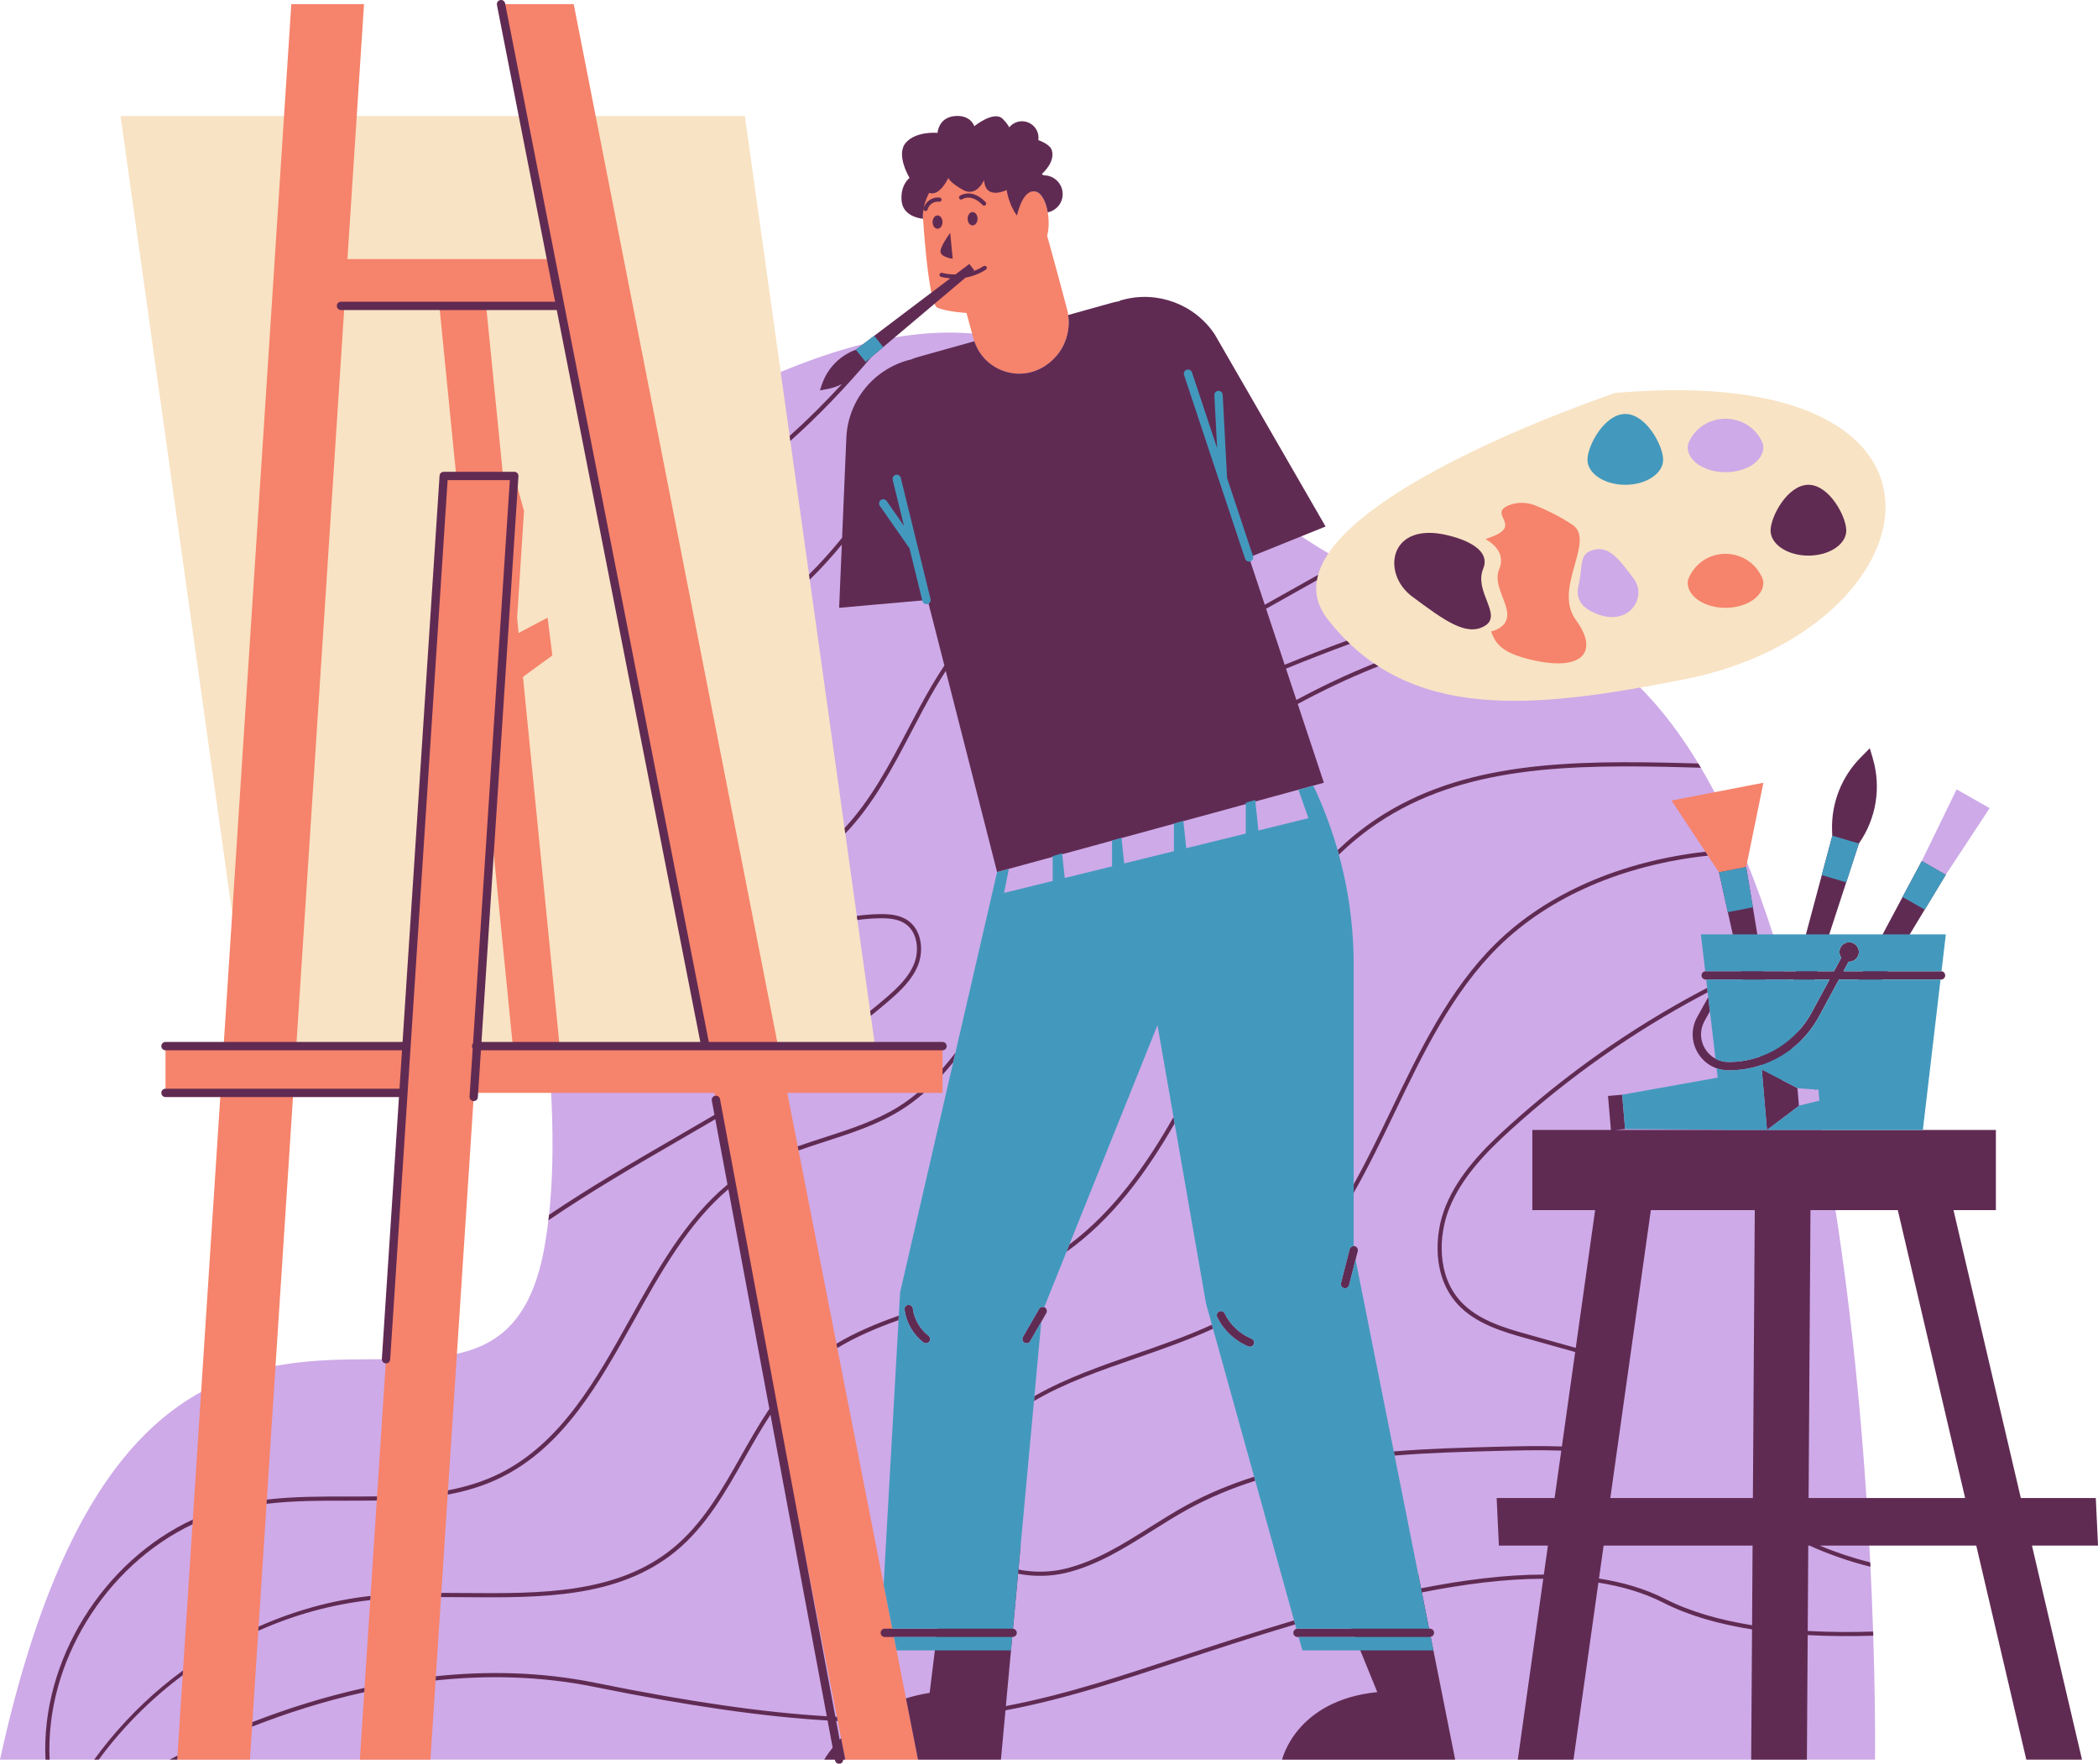
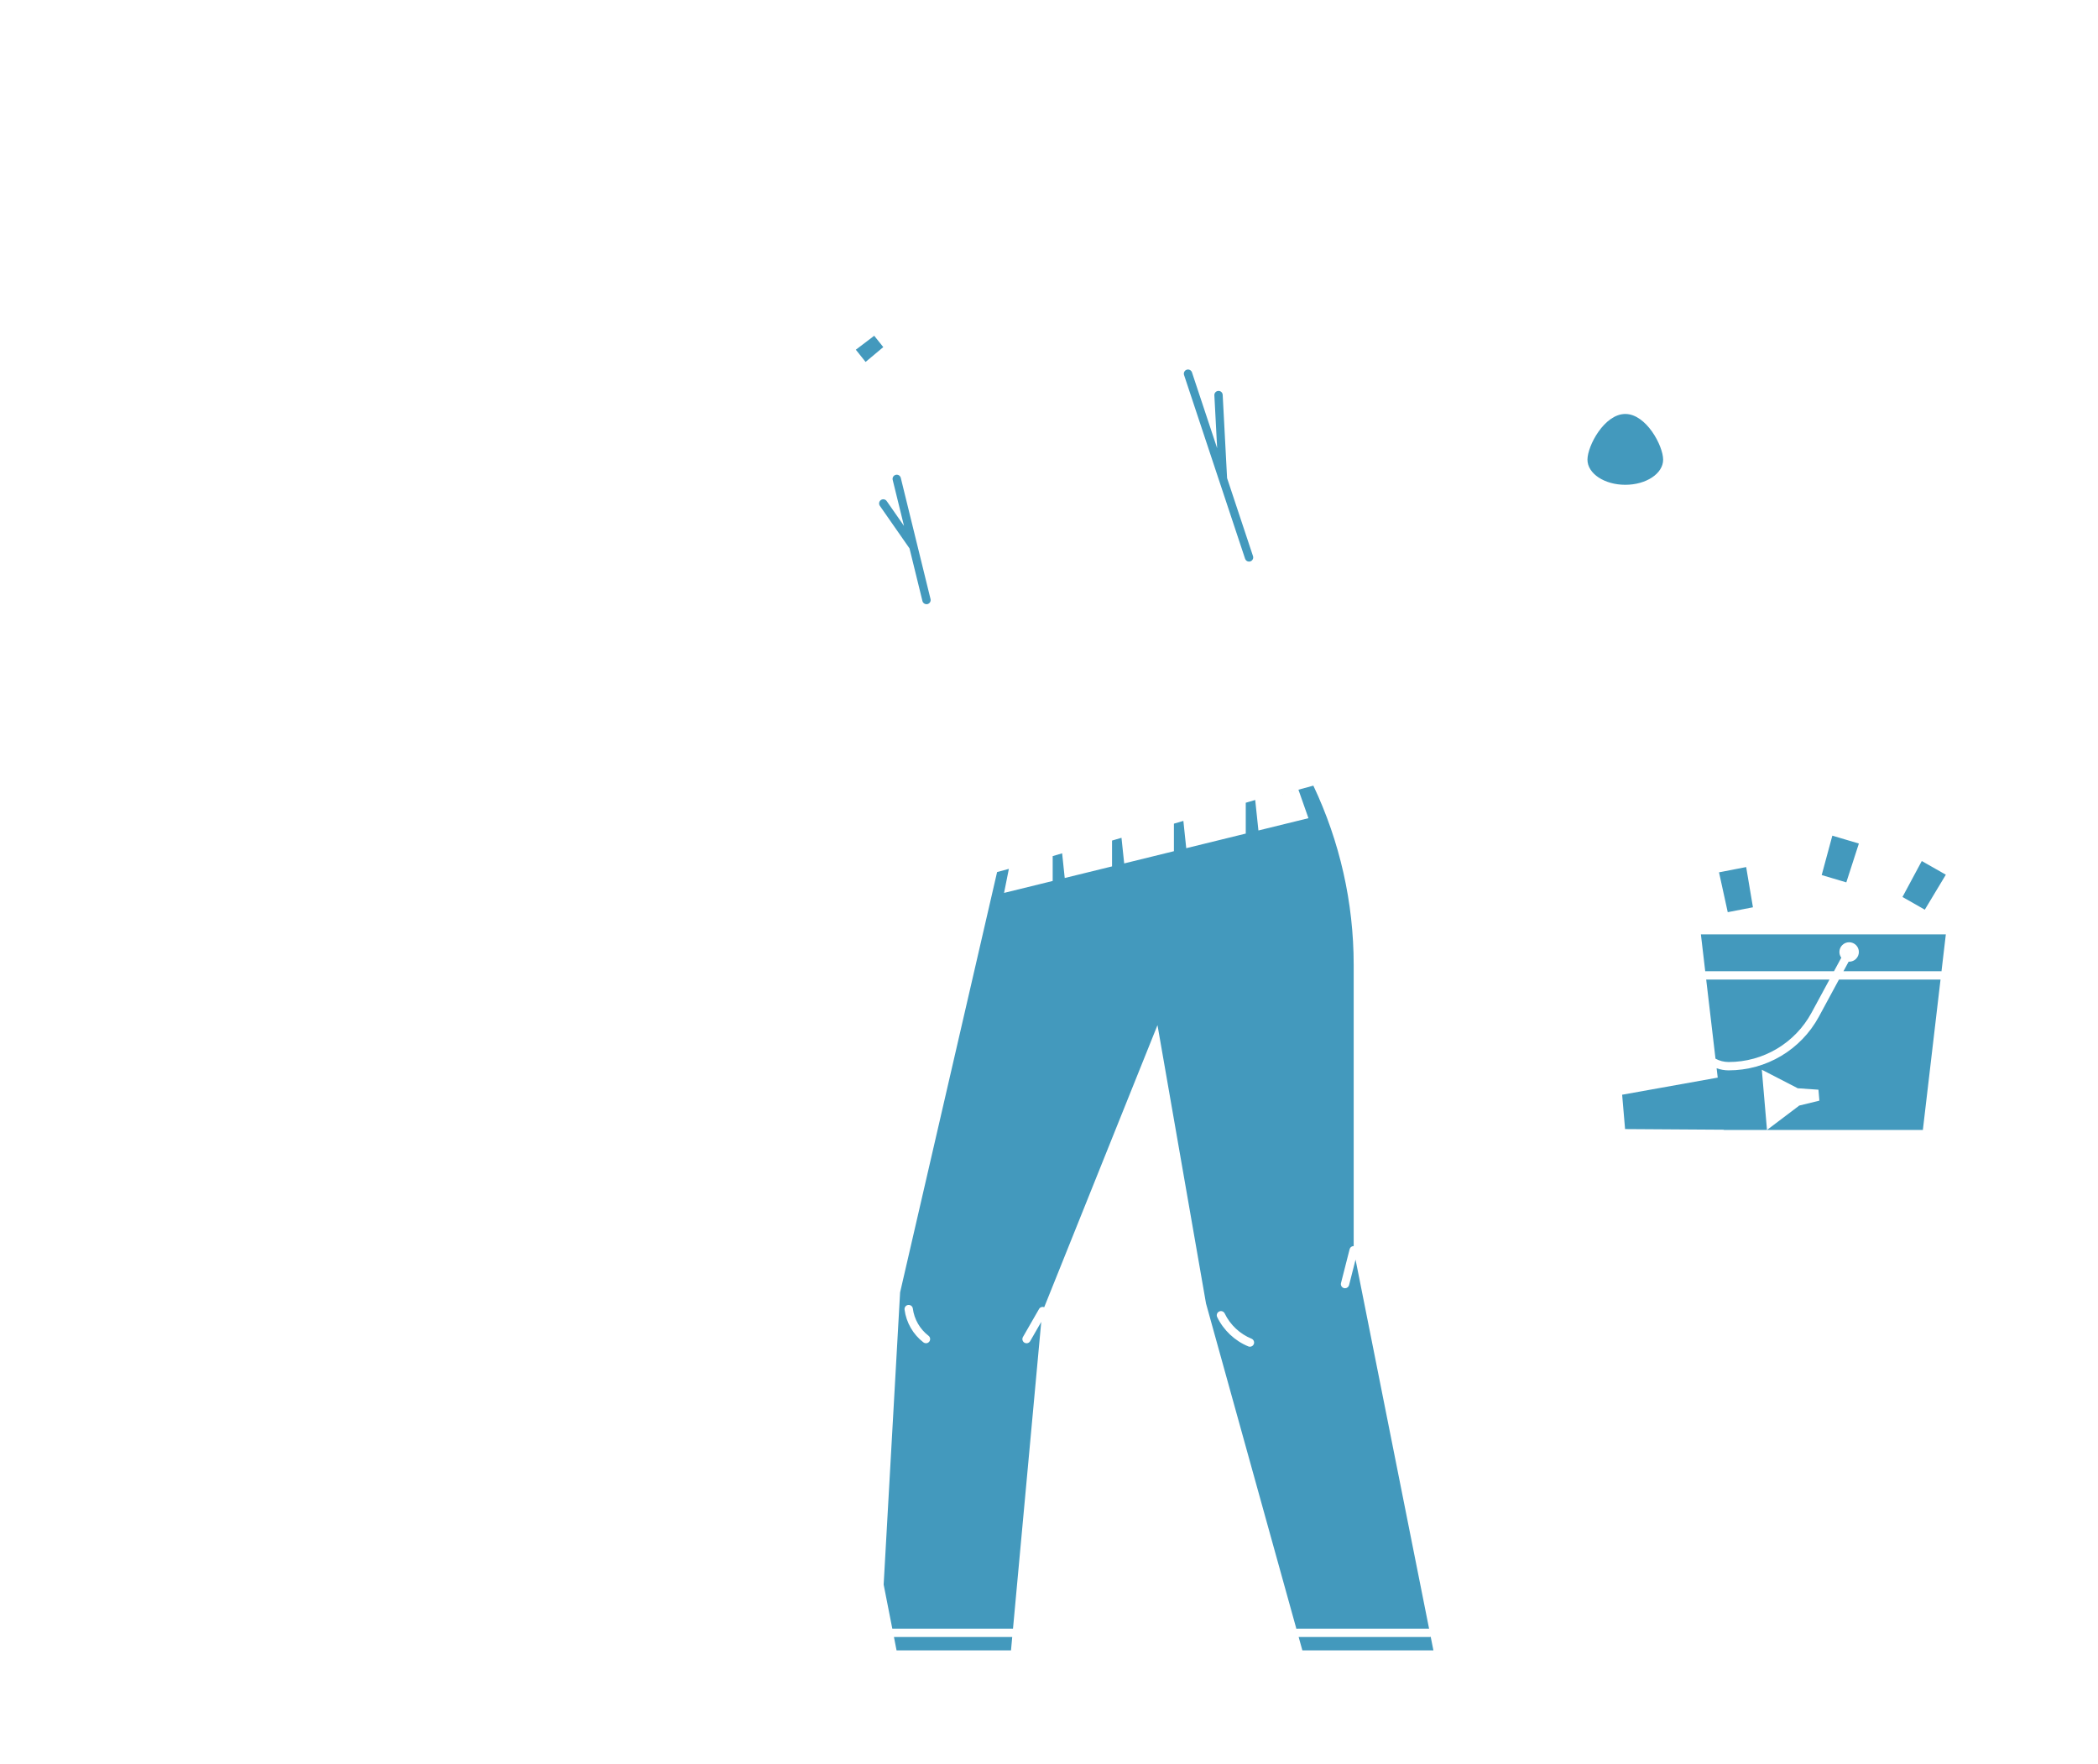
<svg xmlns="http://www.w3.org/2000/svg" fill="#000000" height="423.1" preserveAspectRatio="xMidYMid meet" version="1" viewBox="0.0 0.0 503.3 423.1" width="503.3" zoomAndPan="magnify">
  <defs>
    <clipPath id="a">
-       <path d="M 10 0 L 503.309 0 L 503.309 423.129 L 10 423.129 Z M 10 0" />
-     </clipPath>
+       </clipPath>
  </defs>
  <g>
    <g id="change1_1">
-       <path d="M 381.594 147.703 C 383.363 148.59 385.09 149.035 386.727 149.035 C 389.641 149.035 392.109 147.582 393.324 145.148 C 394.457 142.887 394.23 140.238 392.734 138.242 L 392.57 138.02 C 389.516 133.945 387.102 130.727 383.621 130.727 C 383.125 130.727 382.609 130.793 382.094 130.93 C 378.82 131.801 378.586 133.895 378.285 136.539 C 378.164 137.629 378.027 138.859 377.68 140.312 C 377.242 142.148 377.16 145.547 381.594 147.703 Z M 413.945 114.281 C 419.594 114.281 424.023 111.195 424.023 107.254 C 424.023 106.508 423.727 105.645 423.117 104.617 C 421.199 101.391 417.77 99.465 413.945 99.465 C 410.117 99.465 406.688 101.391 404.77 104.617 C 404.16 105.645 403.867 106.508 403.867 107.254 C 403.867 111.195 408.293 114.281 413.945 114.281 Z M 473.344 191.621 L 469.383 189.367 L 461.027 206.555 L 463.91 208.195 L 466.797 209.836 L 477.305 193.871 Z M 435.863 265.219 C 450.949 339.633 449.809 422.129 449.809 422.129 L 0 422.129 C 34.801 263.285 118.801 367.375 130.688 298.773 C 142.574 230.176 90 132.176 183.188 90.977 C 276.375 49.773 274.801 134.574 364.098 149.016 C 401.855 155.121 423.004 204.895 434.844 260.316 L 437.16 260.477 L 437.531 264.809 L 435.863 265.219" fill="#ceaae8" />
-     </g>
+       </g>
    <g id="change2_1">
-       <path d="M 423.02 107.254 C 423.02 106.66 422.73 105.93 422.258 105.129 C 418.562 98.906 409.324 98.906 405.633 105.129 C 405.156 105.93 404.867 106.66 404.867 107.254 C 404.867 110.582 408.93 113.281 413.945 113.281 C 418.957 113.281 423.02 110.582 423.02 107.254 Z M 391.934 138.844 C 388.5 134.262 386.066 130.91 382.352 131.898 C 378.637 132.883 379.867 135.441 378.652 140.547 C 377.625 144.855 381.375 146.477 382.039 146.809 C 390.453 151.02 395.371 143.426 391.934 138.844 Z M 404.133 162.953 C 368.027 170.074 337.809 173.422 318.508 148.559 C 299.211 123.699 387.531 94.262 387.531 94.262 C 478.465 86.41 463.82 151.176 404.133 162.953 Z M 178.688 27.848 L 209.922 250.961 L 60.164 250.961 L 28.926 27.848 L 178.688 27.848" fill="#f8e3c4" />
-     </g>
+       </g>
    <g id="change3_1">
-       <path d="M 377.266 125.926 C 374.059 123.758 370.676 122.207 368.387 121.285 C 366.363 120.469 364.094 120.379 362.062 121.18 C 356.684 123.305 365.527 125.992 357.656 128.855 C 357.211 129.02 356.781 129.172 356.363 129.324 C 357.766 130.125 358.938 131.129 359.578 132.391 C 360.238 133.672 360.266 135.059 359.668 136.512 C 358.734 138.781 359.641 141.113 360.512 143.371 C 361.523 145.973 362.664 148.926 359.602 150.73 C 359 151.086 358.363 151.328 357.699 151.484 C 358.797 154.43 360.203 156.535 367.086 158.211 C 379.844 161.316 383.605 156.246 378.043 148.723 C 372.484 141.199 382.828 129.688 377.266 125.926 Z M 413.945 145.812 C 418.957 145.812 423.02 143.113 423.02 139.785 C 423.02 139.039 422.566 138.082 421.863 137.043 C 418.094 131.469 409.793 131.469 406.023 137.043 C 405.32 138.082 404.867 139.039 404.867 139.785 C 404.867 143.113 408.93 145.812 413.945 145.812 Z M 169.215 250.961 L 134.387 73.375 L 116.625 73.375 L 120.676 114.176 L 123.371 114.176 L 125.703 122.574 L 124.055 148.23 L 124.41 151.852 L 131.359 148.176 L 132.512 157.242 L 125.457 162.371 L 134.246 250.961 Z M 123.027 250.961 L 117.848 198.758 L 114.434 250.961 Z M 109.453 114.176 L 105.402 73.375 L 82.621 73.375 L 71.078 250.961 L 97.512 250.961 L 106.449 114.176 Z M 186.652 250.961 L 226.105 250.961 L 226.105 262.176 L 188.855 262.176 L 220.223 422.129 L 202.785 422.129 L 171.414 262.176 L 113.703 262.176 L 103.25 422.129 L 86.328 422.129 L 96.777 262.176 L 70.352 262.176 L 59.957 422.129 L 42.516 422.129 L 52.91 262.176 L 39.703 262.176 L 39.703 250.961 L 53.641 250.961 L 69.883 0.996 L 87.324 0.996 L 83.348 62.16 L 132.188 62.16 L 120.195 0.996 L 137.633 0.996 Z M 412.016 189.91 L 400.996 192.047 L 412.383 209.266 L 415.641 208.633 L 418.898 208.004 L 423.031 187.777 Z M 255.973 74.156 C 257.426 79.637 254.988 85.398 250.051 88.184 C 243.613 91.809 235.484 88.41 233.547 81.281 L 231.859 75.078 C 231.859 75.078 227.371 74.82 224.898 73.836 C 222.426 72.855 221.137 47.824 221.137 47.824 C 220.328 36.75 239.766 28.574 245.801 39.176 C 246.258 39.977 247.102 42.488 248.148 45.934 C 248.262 45.941 248.379 45.941 248.5 45.977 C 250.988 46.633 252.238 52.742 251.211 56.566 C 252.887 62.578 254.621 69.062 255.973 74.156" fill="#f6836b" />
-     </g>
+       </g>
    <g clip-path="url(#a)" id="change4_1">
      <path d="M 338.801 143.133 C 346.324 148.695 351.723 152.785 356.16 150.168 C 360.602 147.551 353.52 141.988 355.812 136.43 C 358.102 130.867 348.418 128.688 347.305 128.414 C 333.242 124.98 331.277 137.574 338.801 143.133 Z M 433.832 133.289 C 438.848 133.289 442.91 130.59 442.91 127.262 C 442.91 123.934 438.848 116.301 433.832 116.301 C 428.82 116.301 424.754 123.934 424.754 127.262 C 424.754 130.59 428.82 133.289 433.832 133.289 Z M 122.305 115.176 L 113.477 250.297 C 113.32 250.473 113.227 250.703 113.227 250.961 C 113.227 251.168 113.289 251.359 113.398 251.52 L 112.641 263.09 C 112.605 263.641 113.023 264.113 113.574 264.152 C 114.137 264.184 114.602 263.77 114.637 263.219 L 115.371 251.961 L 169.195 251.961 C 169.207 251.961 169.223 251.961 169.234 251.961 L 226.105 251.961 C 226.656 251.961 227.105 251.512 227.105 250.961 C 227.105 250.406 226.656 249.961 226.105 249.961 L 170.039 249.961 L 135.371 73.199 C 135.371 73.188 135.367 73.176 135.367 73.164 L 121.176 0.805 C 121.07 0.266 120.543 -0.094 120 0.016 C 119.461 0.121 119.105 0.648 119.211 1.191 L 133.172 72.375 L 81.801 72.375 C 81.246 72.375 80.801 72.82 80.801 73.375 C 80.801 73.93 81.246 74.375 81.801 74.375 L 133.566 74.375 L 168 249.961 L 115.504 249.961 L 124.371 114.242 C 124.387 113.965 124.289 113.695 124.102 113.492 C 123.914 113.289 123.648 113.176 123.371 113.176 L 106.449 113.176 C 106.336 113.184 106.301 113.184 106.234 113.199 C 106.234 113.199 106.234 113.199 106.23 113.199 C 106.227 113.199 106.227 113.199 106.227 113.199 C 106.004 113.25 105.812 113.371 105.676 113.539 C 105.672 113.543 105.672 113.543 105.672 113.547 C 105.668 113.551 105.668 113.551 105.664 113.555 C 105.664 113.555 105.66 113.559 105.66 113.559 C 105.625 113.605 105.594 113.652 105.566 113.703 C 105.566 113.707 105.562 113.707 105.562 113.707 C 105.562 113.711 105.562 113.711 105.562 113.711 C 105.496 113.836 105.457 113.977 105.449 114.121 L 96.574 249.961 L 39.703 249.961 C 39.152 249.961 38.703 250.406 38.703 250.961 C 38.703 251.512 39.152 251.961 39.703 251.961 L 96.441 251.961 L 95.84 261.176 L 39.703 261.176 C 39.152 261.176 38.703 261.621 38.703 262.176 C 38.703 262.727 39.152 263.176 39.703 263.176 L 95.711 263.176 L 91.605 326.008 C 91.57 326.559 91.988 327.035 92.539 327.07 C 92.559 327.07 92.582 327.07 92.605 327.07 C 93.125 327.07 93.566 326.664 93.602 326.137 L 97.773 262.25 C 97.777 262.242 97.777 262.238 97.777 262.234 L 107.383 115.176 Z M 324.742 298.926 C 324.293 298.926 323.887 299.211 323.773 299.66 L 321.699 307.797 C 321.562 308.328 321.883 308.875 322.418 309.012 C 322.504 309.031 322.586 309.043 322.668 309.043 C 323.113 309.043 323.52 308.742 323.637 308.289 L 325.191 302.18 L 325.711 300.156 C 325.848 299.621 325.523 299.078 324.988 298.941 C 324.902 298.918 324.824 298.926 324.742 298.926 Z M 293.801 315.094 C 293.562 314.594 292.965 314.383 292.465 314.625 C 291.969 314.863 291.758 315.461 291.996 315.957 C 293.512 319.113 296.238 321.68 299.477 323 C 299.602 323.051 299.73 323.07 299.855 323.07 C 300.25 323.07 300.621 322.836 300.781 322.449 C 300.988 321.938 300.742 321.355 300.23 321.145 C 297.445 320.012 295.102 317.809 293.801 315.094 Z M 221.527 322.031 C 221.711 322.172 221.926 322.238 222.137 322.238 C 222.438 322.238 222.734 322.102 222.93 321.848 C 223.266 321.406 223.184 320.777 222.746 320.441 C 220.688 318.867 219.316 316.488 218.984 313.914 C 218.914 313.367 218.418 312.988 217.863 313.051 C 217.316 313.121 216.93 313.621 217 314.172 C 217.398 317.27 219.051 320.133 221.527 322.031 Z M 251 315.008 C 251.277 314.527 251.109 313.918 250.633 313.645 C 250.59 313.617 250.543 313.617 250.5 313.598 C 250.043 313.414 249.516 313.574 249.266 314.012 L 245.398 320.742 C 245.125 321.223 245.289 321.836 245.77 322.109 C 245.926 322.199 246.098 322.242 246.266 322.242 C 246.613 322.242 246.949 322.062 247.133 321.738 L 249.789 317.113 Z M 343.219 392.664 C 343.68 392.57 344.027 392.188 344.027 391.703 C 344.027 391.148 343.582 390.703 343.027 390.703 L 342.828 390.703 L 340.199 377.496 L 323.066 387.91 L 324.203 390.703 L 311.262 390.703 C 311.168 390.703 311.086 390.73 311 390.754 C 310.578 390.871 310.262 391.242 310.262 391.703 C 310.262 392.254 310.711 392.703 311.262 392.703 L 325.02 392.703 L 330.402 405.926 C 310.801 407.91 307.57 422.129 307.57 422.129 L 349.09 422.129 Z M 471.426 359.375 L 455.273 290.309 L 434.324 290.309 L 433.871 359.375 Z M 420.961 290.309 L 396.031 290.309 L 386.305 359.375 L 420.508 359.375 Z M 420.434 370.777 L 384.699 370.777 L 383.59 378.684 C 389.363 379.582 394.723 381.16 399.496 383.594 C 405.508 386.66 412.645 388.656 420.312 389.883 Z M 487.457 370.777 L 499.465 422.129 L 486.102 422.129 L 474.094 370.777 L 436.539 370.777 C 440.469 372.422 444.523 373.77 448.66 374.816 C 448.676 375.168 448.695 375.512 448.711 375.859 C 443.688 374.605 438.785 372.902 434.07 370.777 L 433.797 370.777 L 433.664 391.262 C 438.859 391.539 444.137 391.57 449.352 391.406 C 449.359 391.738 449.371 392.07 449.383 392.395 C 444.16 392.559 438.867 392.527 433.66 392.25 L 433.66 391.621 L 433.465 422.129 L 420.102 422.129 L 420.309 390.105 L 420.305 390.883 C 412.477 389.645 405.184 387.617 399.039 384.484 C 394.367 382.102 389.117 380.555 383.449 379.664 L 383.5 379.301 L 377.473 422.129 L 364.109 422.129 L 370.281 378.281 L 370.219 378.727 C 361.027 378.758 351.156 380.023 341.098 382.008 L 340.902 381.031 C 351.07 379.023 361.055 377.754 370.359 377.73 L 371.336 370.777 L 359.574 370.777 L 359.039 359.375 L 372.941 359.375 L 374.547 347.992 C 369.289 347.812 364.102 347.945 359.199 348.07 C 351.484 348.273 343.129 348.488 334.559 349.18 L 334.359 348.191 C 342.992 347.492 351.406 347.273 359.172 347.07 C 364.125 346.945 369.367 346.809 374.688 346.996 L 382.664 290.309 L 367.602 290.309 L 367.602 271.074 L 386.453 271.074 L 385.754 262.91 L 389.145 262.621 L 389.848 270.859 L 387.32 271.074 L 478.801 271.074 L 478.801 290.309 L 468.637 290.309 L 484.789 359.375 L 502.773 359.375 L 503.305 370.777 Z M 423.379 234.992 L 426.039 251.023 L 430.328 234.992 Z M 435.293 234.992 L 431.164 247.656 C 432.488 246.25 433.645 244.668 434.59 242.926 L 438.883 234.992 Z M 417.641 232.992 L 412.383 209.266 L 418.898 208.004 L 423.047 232.992 L 430.867 232.992 L 439.547 200.559 L 439.504 199.234 C 439.285 192.703 441.766 186.371 446.359 181.723 L 448.559 179.496 L 449.281 181.961 C 451.328 188.914 450.098 196.426 445.934 202.355 L 435.945 232.992 L 439.965 232.992 L 441.719 229.746 C 441.438 229.359 441.266 228.891 441.266 228.375 C 441.266 227.086 442.312 226.043 443.602 226.043 C 444.887 226.043 445.934 227.086 445.934 228.375 C 445.934 229.664 444.887 230.707 443.602 230.707 C 443.559 230.707 443.52 230.699 443.48 230.695 L 442.238 232.992 L 446.91 232.992 L 461.027 206.555 L 466.797 209.836 L 452.789 232.992 L 465.641 232.992 C 466.195 232.992 466.641 233.438 466.641 233.992 C 466.641 234.547 466.195 234.992 465.641 234.992 L 451.578 234.992 L 435.586 261.43 L 432.629 259.746 L 445.844 234.992 L 441.156 234.992 L 436.352 243.875 C 434.719 246.891 432.512 249.473 429.906 251.516 L 427.438 259.09 L 431.195 261.027 L 431.559 265.277 L 428.758 267.395 L 428.773 267.488 L 428.59 267.523 L 423.891 271.074 L 422.652 256.621 L 422.906 256.75 L 422.621 255.461 C 420.109 256.316 417.441 256.773 414.703 256.773 C 411.613 256.773 408.832 255.184 407.266 252.52 C 405.699 249.859 405.66 246.656 407.16 243.957 L 409.805 239.203 L 410.203 242.602 L 408.91 244.93 C 407.758 247.004 407.785 249.461 408.988 251.508 C 410.191 253.555 412.328 254.773 414.703 254.773 C 417.293 254.773 419.82 254.332 422.188 253.504 L 418.086 234.992 L 409.191 234.992 C 408.641 234.992 408.191 234.547 408.191 233.992 C 408.191 233.438 408.641 232.992 409.191 232.992 Z M 216.301 48.273 C 216.699 52.176 221.426 52.477 221.426 52.477 C 221.363 51.664 221.426 50.875 221.551 50.148 C 221.559 50.355 221.695 50.547 221.91 50.605 C 221.953 50.617 221.996 50.621 222.043 50.621 C 222.262 50.621 222.465 50.477 222.523 50.258 C 222.688 49.672 223.066 49.141 223.574 48.805 C 224.078 48.465 224.715 48.316 225.316 48.391 C 225.574 48.43 225.84 48.23 225.875 47.957 C 225.91 47.684 225.715 47.434 225.441 47.398 C 224.605 47.289 223.723 47.504 223.02 47.973 C 222.348 48.418 221.84 49.113 221.602 49.883 C 222.004 47.801 222.898 46.273 222.898 46.273 C 225.5 47.176 227.5 42.676 227.5 42.676 C 227.5 42.676 227.801 43.773 231.059 45.574 C 234.316 47.375 236.078 43.176 236.078 43.176 C 236.359 48.176 241.5 45.574 241.5 45.574 C 241.5 45.574 241.922 48.965 243.961 51.719 C 244.402 49.859 245.773 45.254 248.5 45.977 C 249.91 46.348 250.922 48.477 251.348 50.945 C 253.391 50.516 254.93 48.734 254.93 46.566 C 254.93 44.074 252.91 42.059 250.422 42.059 C 250.41 42.059 250.398 42.062 250.383 42.062 C 250.109 41.855 249.926 41.742 249.926 41.742 C 249.926 41.742 253.227 38.941 252.324 36.039 C 252.004 35.004 250.66 34.203 249.078 33.602 C 249.102 33.422 249.133 33.242 249.133 33.059 C 249.133 30.867 247.355 29.09 245.164 29.09 C 243.93 29.09 242.84 29.664 242.113 30.551 C 241.809 29.965 241.316 29.254 240.5 28.477 C 238.398 26.477 233.727 30.273 233.727 30.273 C 233.727 30.273 232.898 27.477 229 27.848 C 225.102 28.223 224.914 31.875 224.914 31.875 C 224.914 31.875 219.801 31.375 217.301 34.242 C 214.801 37.113 218.199 42.676 218.199 42.676 C 218.199 42.676 215.898 44.375 216.301 48.273 Z M 228.551 62.074 L 227.949 55.875 C 227.949 55.875 225.301 59.375 225.648 60.574 C 226 61.773 228.551 62.074 228.551 62.074 Z M 236.078 49.336 C 236.203 49.336 236.328 49.289 236.426 49.195 C 236.625 49.008 236.633 48.688 236.441 48.488 C 235.57 47.57 234.645 46.949 233.699 46.641 C 232.508 46.242 231.234 46.363 230.293 46.957 C 230.059 47.102 229.988 47.41 230.133 47.645 C 230.281 47.883 230.594 47.949 230.824 47.805 C 231.516 47.367 232.473 47.289 233.387 47.59 C 234.176 47.848 234.961 48.383 235.719 49.18 C 235.816 49.281 235.949 49.336 236.078 49.336 Z M 224.914 51.676 C 224.254 51.676 223.723 52.391 223.723 53.273 C 223.723 54.16 224.254 54.875 224.914 54.875 C 225.57 54.875 226.105 54.16 226.105 53.273 C 226.105 52.391 225.57 51.676 224.914 51.676 Z M 232.129 52.477 C 232.129 53.359 232.66 54.074 233.32 54.074 C 233.977 54.074 234.508 53.359 234.508 52.477 C 234.508 51.594 233.977 50.875 233.32 50.875 C 232.66 50.875 232.129 51.594 232.129 52.477 Z M 250.051 88.184 C 243.797 91.707 235.961 88.586 233.742 81.863 L 220.129 85.672 C 219.574 85.824 219.043 86.027 218.527 86.254 L 218.527 86.242 C 209.797 88.324 203.488 95.922 203.039 104.887 L 201.996 129.453 L 202.02 129 C 199.516 132.082 196.883 135.039 194.082 137.82 L 194.254 139.055 C 196.969 136.406 199.52 133.59 201.949 130.656 L 201.305 145.812 L 222.535 143.926 L 226.551 159.641 C 225.488 161.254 224.461 162.891 223.48 164.559 C 221.441 168.035 219.531 171.688 217.684 175.219 C 213.395 183.414 208.941 191.859 202.602 198.664 L 202.781 199.949 C 209.516 192.941 214.121 184.176 218.57 175.684 C 220.41 172.16 222.316 168.52 224.344 165.062 C 225.16 163.676 226.012 162.312 226.887 160.965 L 239.199 209.203 L 317.594 187.777 L 308.504 160.41 C 313.574 158.324 318.688 156.34 323.84 154.453 C 323.578 154.207 323.324 153.949 323.066 153.695 C 318.074 155.527 313.113 157.453 308.191 159.477 L 308.191 159.48 L 303.434 145.152 L 303.73 146.039 C 307.785 143.746 311.852 141.469 315.922 139.199 C 315.992 138.766 316.086 138.332 316.207 137.898 C 311.934 140.277 307.668 142.672 303.41 145.074 L 299.637 133.723 L 318 126.309 L 291.383 80.172 C 286.555 72.977 277.672 69.664 269.309 71.938 L 268.59 72.133 L 268.617 72.25 C 268.059 72.328 267.496 72.43 266.938 72.586 L 256.25 75.57 C 256.977 80.602 254.562 85.637 250.051 88.184 Z M 201.77 416.957 C 201.645 417.086 201.543 417.203 201.426 417.328 L 172.727 263.664 C 172.625 263.121 172.105 262.77 171.559 262.863 C 171.016 262.965 170.66 263.488 170.758 264.031 L 174.52 284.164 C 164.473 292.492 157.73 304.582 151.18 316.352 C 142.996 331.055 134.539 346.262 119.715 353.559 C 115.812 355.48 111.699 356.715 107.473 357.52 L 107.406 358.551 C 111.801 357.734 116.082 356.461 120.156 354.453 C 135.262 347.02 143.797 331.676 152.055 316.836 C 158.461 305.32 165.051 293.492 174.73 285.285 L 184.566 337.969 C 182.113 341.609 179.938 345.457 177.797 349.242 C 173.266 357.266 168.582 365.559 161.438 371.398 C 147.941 382.434 129.535 382.293 111.73 382.16 C 109.789 382.145 107.828 382.129 105.867 382.129 L 105.801 383.129 C 107.781 383.129 109.762 383.145 111.723 383.16 C 129.699 383.293 148.293 383.434 162.07 372.172 C 169.359 366.215 174.094 357.836 178.668 349.73 C 180.629 346.266 182.625 342.742 184.832 339.387 L 198.371 411.879 L 198.344 411.723 C 183.168 410.816 165.352 408.27 142.809 403.695 C 129.699 401.035 116.754 400.836 104.559 402.121 L 104.492 403.129 C 116.645 401.84 129.543 402.027 142.609 404.68 C 165.32 409.285 183.262 411.84 198.531 412.738 L 199.75 419.254 C 198.383 420.961 197.734 422.129 197.734 422.129 L 200.285 422.129 L 200.32 422.312 C 200.41 422.793 200.828 423.129 201.305 423.129 C 201.363 423.129 201.426 423.125 201.488 423.113 C 201.969 423.023 202.285 422.602 202.285 422.129 L 202.785 422.129 Z M 311.316 168.887 C 317.258 165.668 323.367 162.773 329.633 160.25 C 329.977 160.109 330.328 159.984 330.676 159.848 C 330.336 159.629 330.004 159.395 329.668 159.164 C 329.531 159.219 329.395 159.27 329.262 159.32 C 323.016 161.836 316.922 164.719 310.996 167.922 Z M 22.578 422.129 L 23.688 422.129 C 29.348 414.426 36.172 407.594 43.832 401.883 L 43.906 400.73 C 42.246 401.949 40.613 403.207 39.027 404.535 C 32.793 409.742 27.266 415.688 22.578 422.129 Z M 281.52 267.973 C 274.805 279.758 267.051 290.656 256.547 298.543 L 255.84 300.301 C 266.84 292.477 274.879 281.477 281.789 269.516 Z M 320.891 203.945 C 320.996 204.309 321.09 204.672 321.188 205.035 C 324.078 202.238 327.195 199.676 330.586 197.406 C 351.008 183.734 376.41 183.289 405.086 184.094 C 406.055 184.121 407.035 184.148 408.027 184.18 C 407.824 183.836 407.617 183.496 407.41 183.16 C 406.641 183.137 405.871 183.117 405.113 183.094 C 376.266 182.289 350.699 182.742 330.027 196.574 C 326.738 198.777 323.711 201.258 320.891 203.945 Z M 61.965 391.223 C 70.445 387.43 79.496 384.895 88.828 383.859 L 88.895 382.855 C 79.773 383.855 70.684 386.367 62.031 390.211 Z M 215.617 315.617 C 210.41 317.445 205.328 319.559 200.652 322.348 L 200.859 323.391 C 205.43 320.621 210.43 318.516 215.555 316.699 Z M 64.012 359.742 L 63.945 360.754 C 70.383 360 76.996 359.996 83.434 360.008 C 85.742 360.004 88.062 360.004 90.387 359.969 L 90.453 358.973 C 88.109 359.008 85.766 359.008 83.434 359.008 C 77.012 358.992 70.438 359 64.012 359.742 Z M 226.105 257.824 C 226.984 256.859 227.84 255.867 228.668 254.848 L 229.191 252.566 C 228.199 253.859 227.172 255.121 226.105 256.332 Z M 10.91 422.129 L 11.91 422.129 C 10.762 398.969 25.273 375.594 46.188 365.668 L 46.258 364.531 C 24.75 374.484 9.762 398.41 10.91 422.129 Z M 221.684 262.176 L 220.113 262.176 C 218.645 263.391 217.102 264.527 215.461 265.547 C 210.047 268.898 203.824 270.91 197.809 272.852 C 195.676 273.539 193.516 274.238 191.371 275.004 L 191.566 275.996 C 193.746 275.219 195.945 274.504 198.117 273.805 C 204.191 271.844 210.469 269.812 215.988 266.395 C 218.02 265.137 219.906 263.719 221.684 262.176 Z M 42.516 422.129 L 42.582 421.156 C 41.93 421.484 41.297 421.812 40.691 422.129 Z M 310.438 388.727 C 300.535 391.664 290.93 394.824 282.102 397.734 C 275.371 399.953 269.012 402.051 263.5 403.707 C 255.926 405.984 248.695 407.867 241.301 409.273 L 242.828 392.703 L 242.922 392.703 C 243.473 392.703 243.922 392.254 243.922 391.703 C 243.922 391.18 243.52 390.77 243.012 390.719 L 244.227 377.527 C 248.004 378.262 252.02 378.215 255.766 377.309 C 263.281 375.48 269.949 371.281 276.395 367.223 C 279.172 365.477 282.039 363.668 284.938 362.078 C 290.109 359.238 295.551 357 301.129 355.227 L 300.863 354.262 C 295.211 356.055 289.703 358.32 284.453 361.199 C 281.535 362.805 278.648 364.621 275.863 366.375 C 269.484 370.395 262.887 374.547 255.531 376.332 C 251.891 377.219 247.984 377.262 244.316 376.531 L 244.27 377.078 L 244.848 370.777 L 226.535 377.496 L 224.91 390.703 L 212.262 390.703 C 211.711 390.703 211.262 391.148 211.262 391.703 C 211.262 392.254 211.711 392.703 212.262 392.703 L 224.664 392.703 L 223.02 406.105 C 220.988 406.426 219.102 406.883 217.34 407.434 L 220.223 422.129 L 240.117 422.129 L 241.234 410.027 L 241.207 410.309 C 248.727 408.891 256.082 406.984 263.785 404.664 C 269.312 403.004 275.676 400.906 282.414 398.684 C 291.23 395.781 300.82 392.621 310.703 389.691 Z M 60.469 414.219 C 68.367 411.121 77.469 408.145 87.383 405.945 L 87.453 404.918 C 77.555 407.098 68.457 410.043 60.543 413.125 Z M 200.398 411.832 L 200.59 412.848 C 200.715 412.852 200.84 412.859 200.965 412.863 L 200.77 411.852 C 200.645 411.844 200.523 411.84 200.398 411.832 Z M 204.84 90.223 C 204.914 90.156 204.984 90.09 205.059 90.023 C 204.984 90.09 204.914 90.156 204.84 90.223 Z M 206.285 88.75 C 206.195 88.855 206.102 88.957 206.012 89.059 C 206.102 88.957 206.195 88.855 206.285 88.75 Z M 207.488 87.105 L 207.281 87.426 Z M 189.598 105.773 L 189.43 104.578 C 193.793 100.664 197.961 96.492 201.961 92.145 C 200.855 92.695 199.672 93.105 198.434 93.336 L 196.695 93.656 L 197.156 92.277 C 198.453 88.387 201.453 85.301 205.309 83.895 L 227.961 66.777 C 227.219 66.715 226.48 66.613 225.762 66.426 C 225.492 66.355 225.332 66.086 225.402 65.816 C 225.473 65.551 225.742 65.383 226.012 65.461 C 227.055 65.73 228.133 65.844 229.215 65.832 L 232.527 63.328 L 233.727 64.836 L 233.43 65.086 C 234.316 64.766 235.168 64.359 235.953 63.848 C 236.184 63.695 236.496 63.762 236.648 63.992 C 236.797 64.227 236.73 64.535 236.5 64.684 C 235.031 65.641 233.359 66.285 231.625 66.605 L 207.691 86.797 L 207.688 86.797 L 209.008 85.688 C 202.953 92.809 196.527 99.613 189.598 105.773 Z M 291 318.762 L 290.73 317.785 C 284.797 320.52 278.527 322.695 272.375 324.824 C 264.094 327.691 255.652 330.629 248.152 334.918 L 248.043 336.094 C 255.453 331.75 263.926 328.809 272.703 325.77 C 278.828 323.648 285.074 321.48 291 318.762 Z M 333.723 266.344 C 330.863 272.305 327.961 278.332 324.742 284.117 L 324.742 286.156 C 328.328 279.883 331.5 273.285 334.621 266.773 C 341.41 252.621 348.434 237.988 359.527 227.062 C 371.734 215.047 389.527 207.445 409.738 205.266 L 409.117 204.328 C 388.906 206.609 371.086 214.281 358.828 226.352 C 347.609 237.398 340.547 252.113 333.723 266.344 Z M 362.609 270.871 C 376.41 258.371 391.746 247.59 408.188 238.828 C 408.668 238.574 409.168 238.312 409.668 238.051 L 409.543 236.984 C 408.922 237.309 408.309 237.633 407.715 237.945 C 391.203 246.746 375.801 257.574 361.938 270.133 C 355.934 275.574 349.945 281.664 346.816 289.316 C 343.953 296.336 343.711 306.324 349.625 312.824 C 354.031 317.664 360.855 319.574 366.336 321.109 L 377.875 324.344 L 378.016 323.344 L 366.605 320.148 C 361.246 318.648 354.578 316.781 350.367 312.152 C 344.742 305.977 344.996 296.422 347.742 289.695 C 350.793 282.227 356.691 276.234 362.609 270.871 Z M 212.555 239.363 C 211.305 240.441 210.027 241.496 208.742 242.539 L 208.906 243.691 C 210.355 242.523 211.797 241.34 213.207 240.121 C 216.027 237.688 218.898 235.012 220.281 231.41 C 221.59 228 221.156 223.125 217.766 220.801 C 215.707 219.391 213.117 219.246 210.863 219.289 C 209.078 219.328 207.309 219.477 205.547 219.707 L 205.684 220.699 C 207.406 220.473 209.137 220.324 210.883 220.289 C 212.988 220.25 215.375 220.375 217.199 221.625 C 220.164 223.66 220.52 228 219.348 231.051 C 218.047 234.434 215.277 237.012 212.555 239.363 Z M 162.746 272.488 C 165.617 270.824 168.508 269.148 171.398 267.453 L 171.594 268.5 C 168.805 270.133 166.02 271.75 163.246 273.355 C 152.629 279.504 141.832 285.77 131.555 292.754 C 131.609 292.316 131.656 291.879 131.703 291.441 C 141.789 284.633 152.355 278.508 162.746 272.488" fill="#602b53" />
    </g>
    <g id="change5_1">
      <path d="M 398.98 110.273 C 398.98 106.941 394.914 99.309 389.902 99.309 C 384.887 99.309 380.824 106.941 380.824 110.273 C 380.824 113.602 384.887 116.301 389.902 116.301 C 394.914 116.301 398.98 113.602 398.98 110.273 Z M 218.188 131.559 L 221.289 144.188 C 221.398 144.645 221.809 144.949 222.258 144.949 C 222.336 144.949 222.418 144.941 222.496 144.922 C 223.035 144.789 223.363 144.246 223.23 143.711 L 216.094 114.645 C 215.965 114.105 215.422 113.773 214.887 113.91 C 214.352 114.039 214.023 114.582 214.152 115.117 L 216.863 126.16 L 212.715 120.203 C 212.398 119.75 211.773 119.641 211.32 119.953 C 210.867 120.27 210.758 120.895 211.074 121.348 L 218.18 131.547 C 218.184 131.551 218.188 131.555 218.188 131.559 Z M 292.414 115.152 C 292.426 115.184 292.434 115.211 292.445 115.242 L 298.691 134.039 C 298.828 134.461 299.219 134.727 299.641 134.727 C 299.742 134.727 299.852 134.707 299.953 134.676 C 300.477 134.5 300.762 133.934 300.59 133.41 L 294.371 114.691 L 293.316 94.723 C 293.289 94.172 292.809 93.734 292.266 93.777 C 291.715 93.805 291.289 94.277 291.32 94.828 L 291.988 107.523 L 285.949 89.332 C 285.773 88.809 285.207 88.527 284.684 88.699 C 284.16 88.871 283.875 89.438 284.051 89.965 Z M 300.23 321.145 C 297.445 320.012 295.102 317.809 293.801 315.094 C 293.562 314.594 292.965 314.383 292.465 314.625 C 291.969 314.863 291.758 315.461 291.996 315.957 C 293.512 319.113 296.238 321.68 299.477 323 C 299.602 323.051 299.73 323.07 299.855 323.07 C 300.25 323.07 300.621 322.836 300.781 322.449 C 300.988 321.938 300.742 321.355 300.23 321.145 Z M 222.746 320.441 C 220.688 318.867 219.316 316.488 218.984 313.914 C 218.914 313.367 218.418 312.988 217.863 313.051 C 217.316 313.121 216.93 313.621 217 314.172 C 217.398 317.27 219.051 320.133 221.527 322.031 C 221.711 322.172 221.926 322.238 222.137 322.238 C 222.438 322.238 222.734 322.102 222.93 321.848 C 223.266 321.406 223.184 320.777 222.746 320.441 Z M 342.828 390.703 L 311.262 390.703 C 311.168 390.703 311.086 390.73 311 390.754 L 289.32 312.707 L 277.676 245.922 L 250.5 313.598 C 250.043 313.414 249.516 313.574 249.266 314.012 L 245.398 320.742 C 245.125 321.223 245.289 321.836 245.77 322.109 C 245.926 322.199 246.098 322.242 246.266 322.242 C 246.613 322.242 246.949 322.062 247.133 321.738 L 249.789 317.113 L 243.012 390.719 C 242.98 390.719 242.953 390.703 242.922 390.703 L 214.059 390.703 L 211.984 380.129 L 215.93 310.043 L 239.199 209.203 L 242.023 208.434 L 240.871 214.203 L 252.535 211.34 L 252.535 205.375 L 254.801 204.707 L 255.422 210.629 L 266.773 207.844 L 266.773 201.648 L 269.039 200.984 L 269.688 207.129 L 281.617 204.199 L 281.617 197.594 L 283.887 196.926 L 283.891 196.988 L 284.574 203.477 L 298.852 199.973 L 298.852 192.574 L 301.117 191.91 L 301.156 192.27 L 301.891 199.227 L 313.891 196.281 L 311.488 189.445 L 301.156 192.27 L 315.066 188.469 C 321.406 201.855 324.742 216.527 324.742 231.441 L 324.742 298.926 C 324.293 298.926 323.887 299.211 323.773 299.66 L 321.699 307.797 C 321.562 308.328 321.883 308.875 322.418 309.012 C 322.504 309.031 322.586 309.043 322.668 309.043 C 323.113 309.043 323.52 308.742 323.637 308.289 L 325.191 302.18 Z M 215.078 395.91 L 242.535 395.91 L 242.828 392.703 L 214.453 392.703 Z M 343.027 392.703 L 311.539 392.703 L 312.43 395.91 L 343.867 395.91 L 343.219 392.664 C 343.156 392.676 343.098 392.703 343.027 392.703 Z M 408.035 224.145 L 409.078 233.016 C 409.117 233.012 409.152 232.992 409.191 232.992 L 439.965 232.992 L 441.719 229.746 C 441.438 229.359 441.266 228.891 441.266 228.375 C 441.266 227.086 442.312 226.043 443.602 226.043 C 444.887 226.043 445.934 227.086 445.934 228.375 C 445.934 229.664 444.887 230.707 443.602 230.707 C 443.559 230.707 443.52 230.699 443.48 230.695 L 442.238 232.992 L 465.641 232.992 C 465.68 232.992 465.715 233.012 465.754 233.016 L 466.797 224.145 Z M 431.555 265.238 L 436.461 264.039 L 436.238 261.414 L 431.195 261.066 L 431.195 261.027 L 422.652 256.621 L 423.891 271.074 L 431.559 265.277 Z M 441.156 234.992 L 465.523 234.992 L 461.285 271.074 L 413.551 271.074 L 413.539 271.012 L 389.848 270.859 L 389.145 262.621 L 412.074 258.516 L 411.809 256.27 C 412.723 256.59 413.691 256.773 414.703 256.773 C 423.746 256.773 432.043 251.832 436.352 243.875 Z M 434.59 242.926 L 438.883 234.992 L 409.309 234.992 L 411.539 253.973 C 412.492 254.488 413.566 254.773 414.703 254.773 C 423.016 254.773 430.637 250.234 434.59 242.926 Z M 445.934 202.359 L 439.57 200.469 L 437.016 209.922 L 442.922 211.676 Z M 420.523 217.656 L 418.898 208.004 L 412.383 209.266 L 414.477 218.828 Z M 466.797 209.836 L 461.027 206.555 L 456.395 215.18 L 461.75 218.227 Z M 211.895 83.266 L 207.652 86.828 L 205.309 83.895 L 209.719 80.547 L 211.895 83.266" fill="#4399bd" />
    </g>
  </g>
</svg>